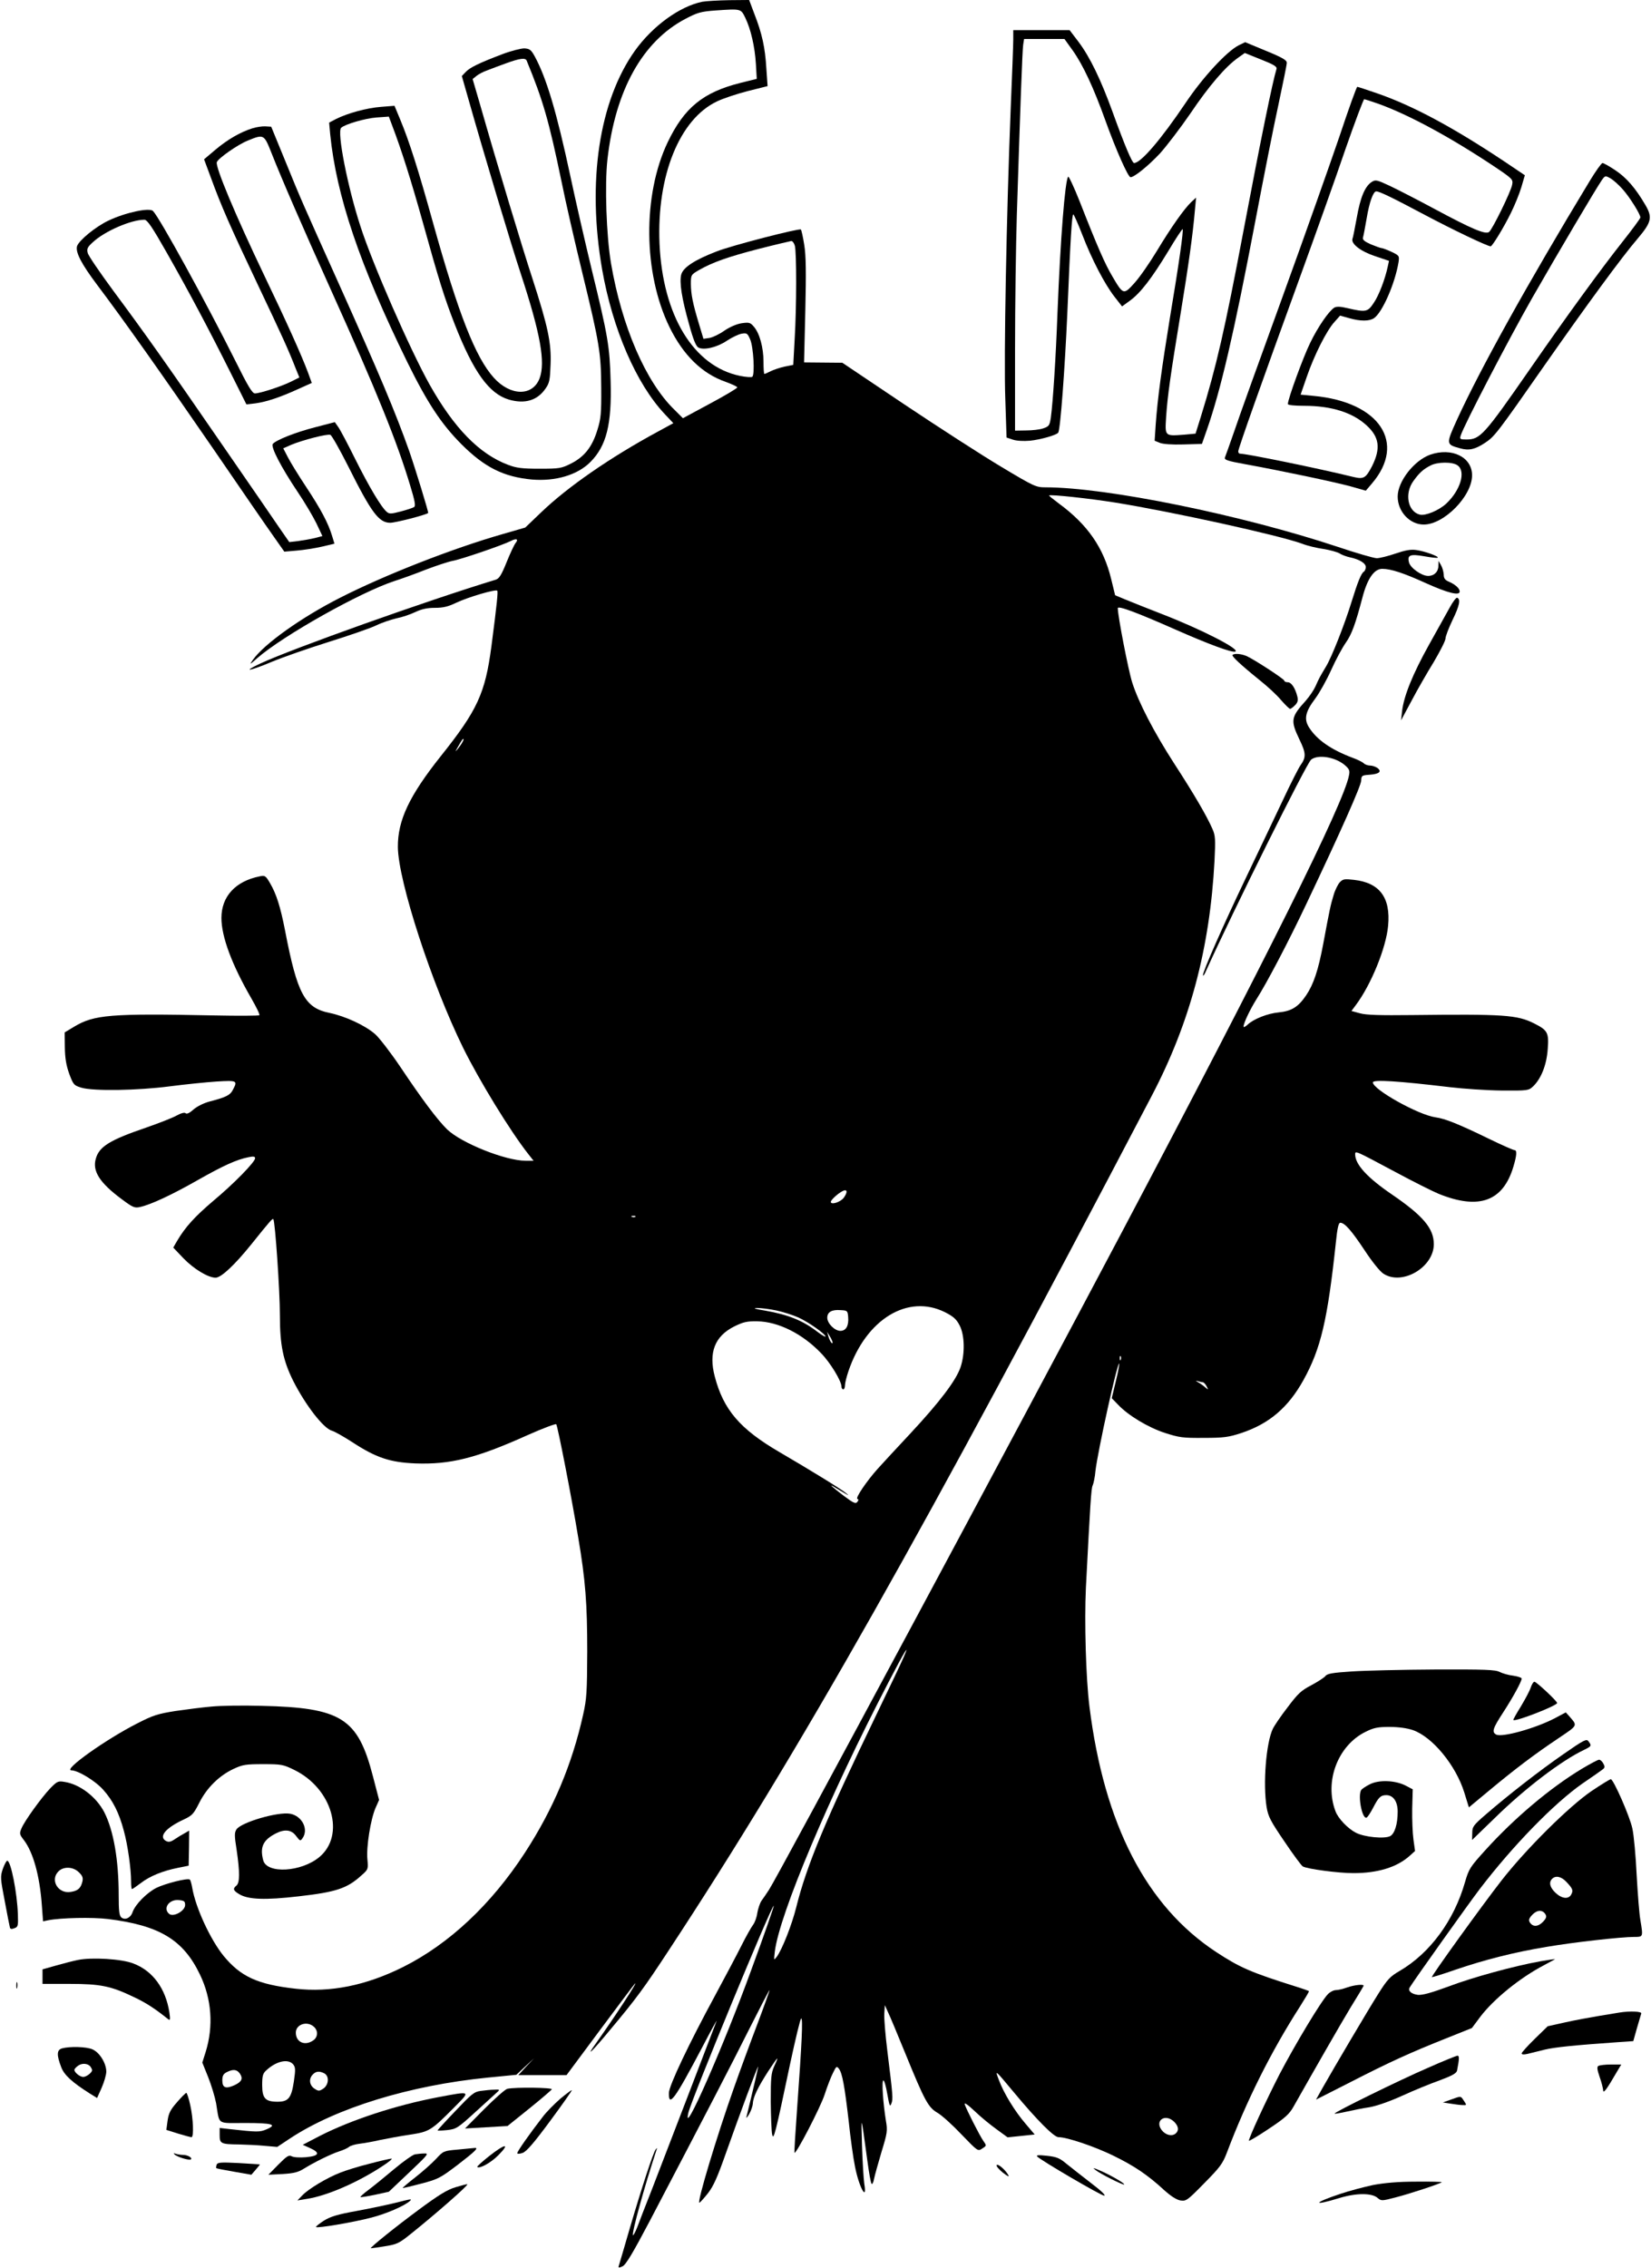
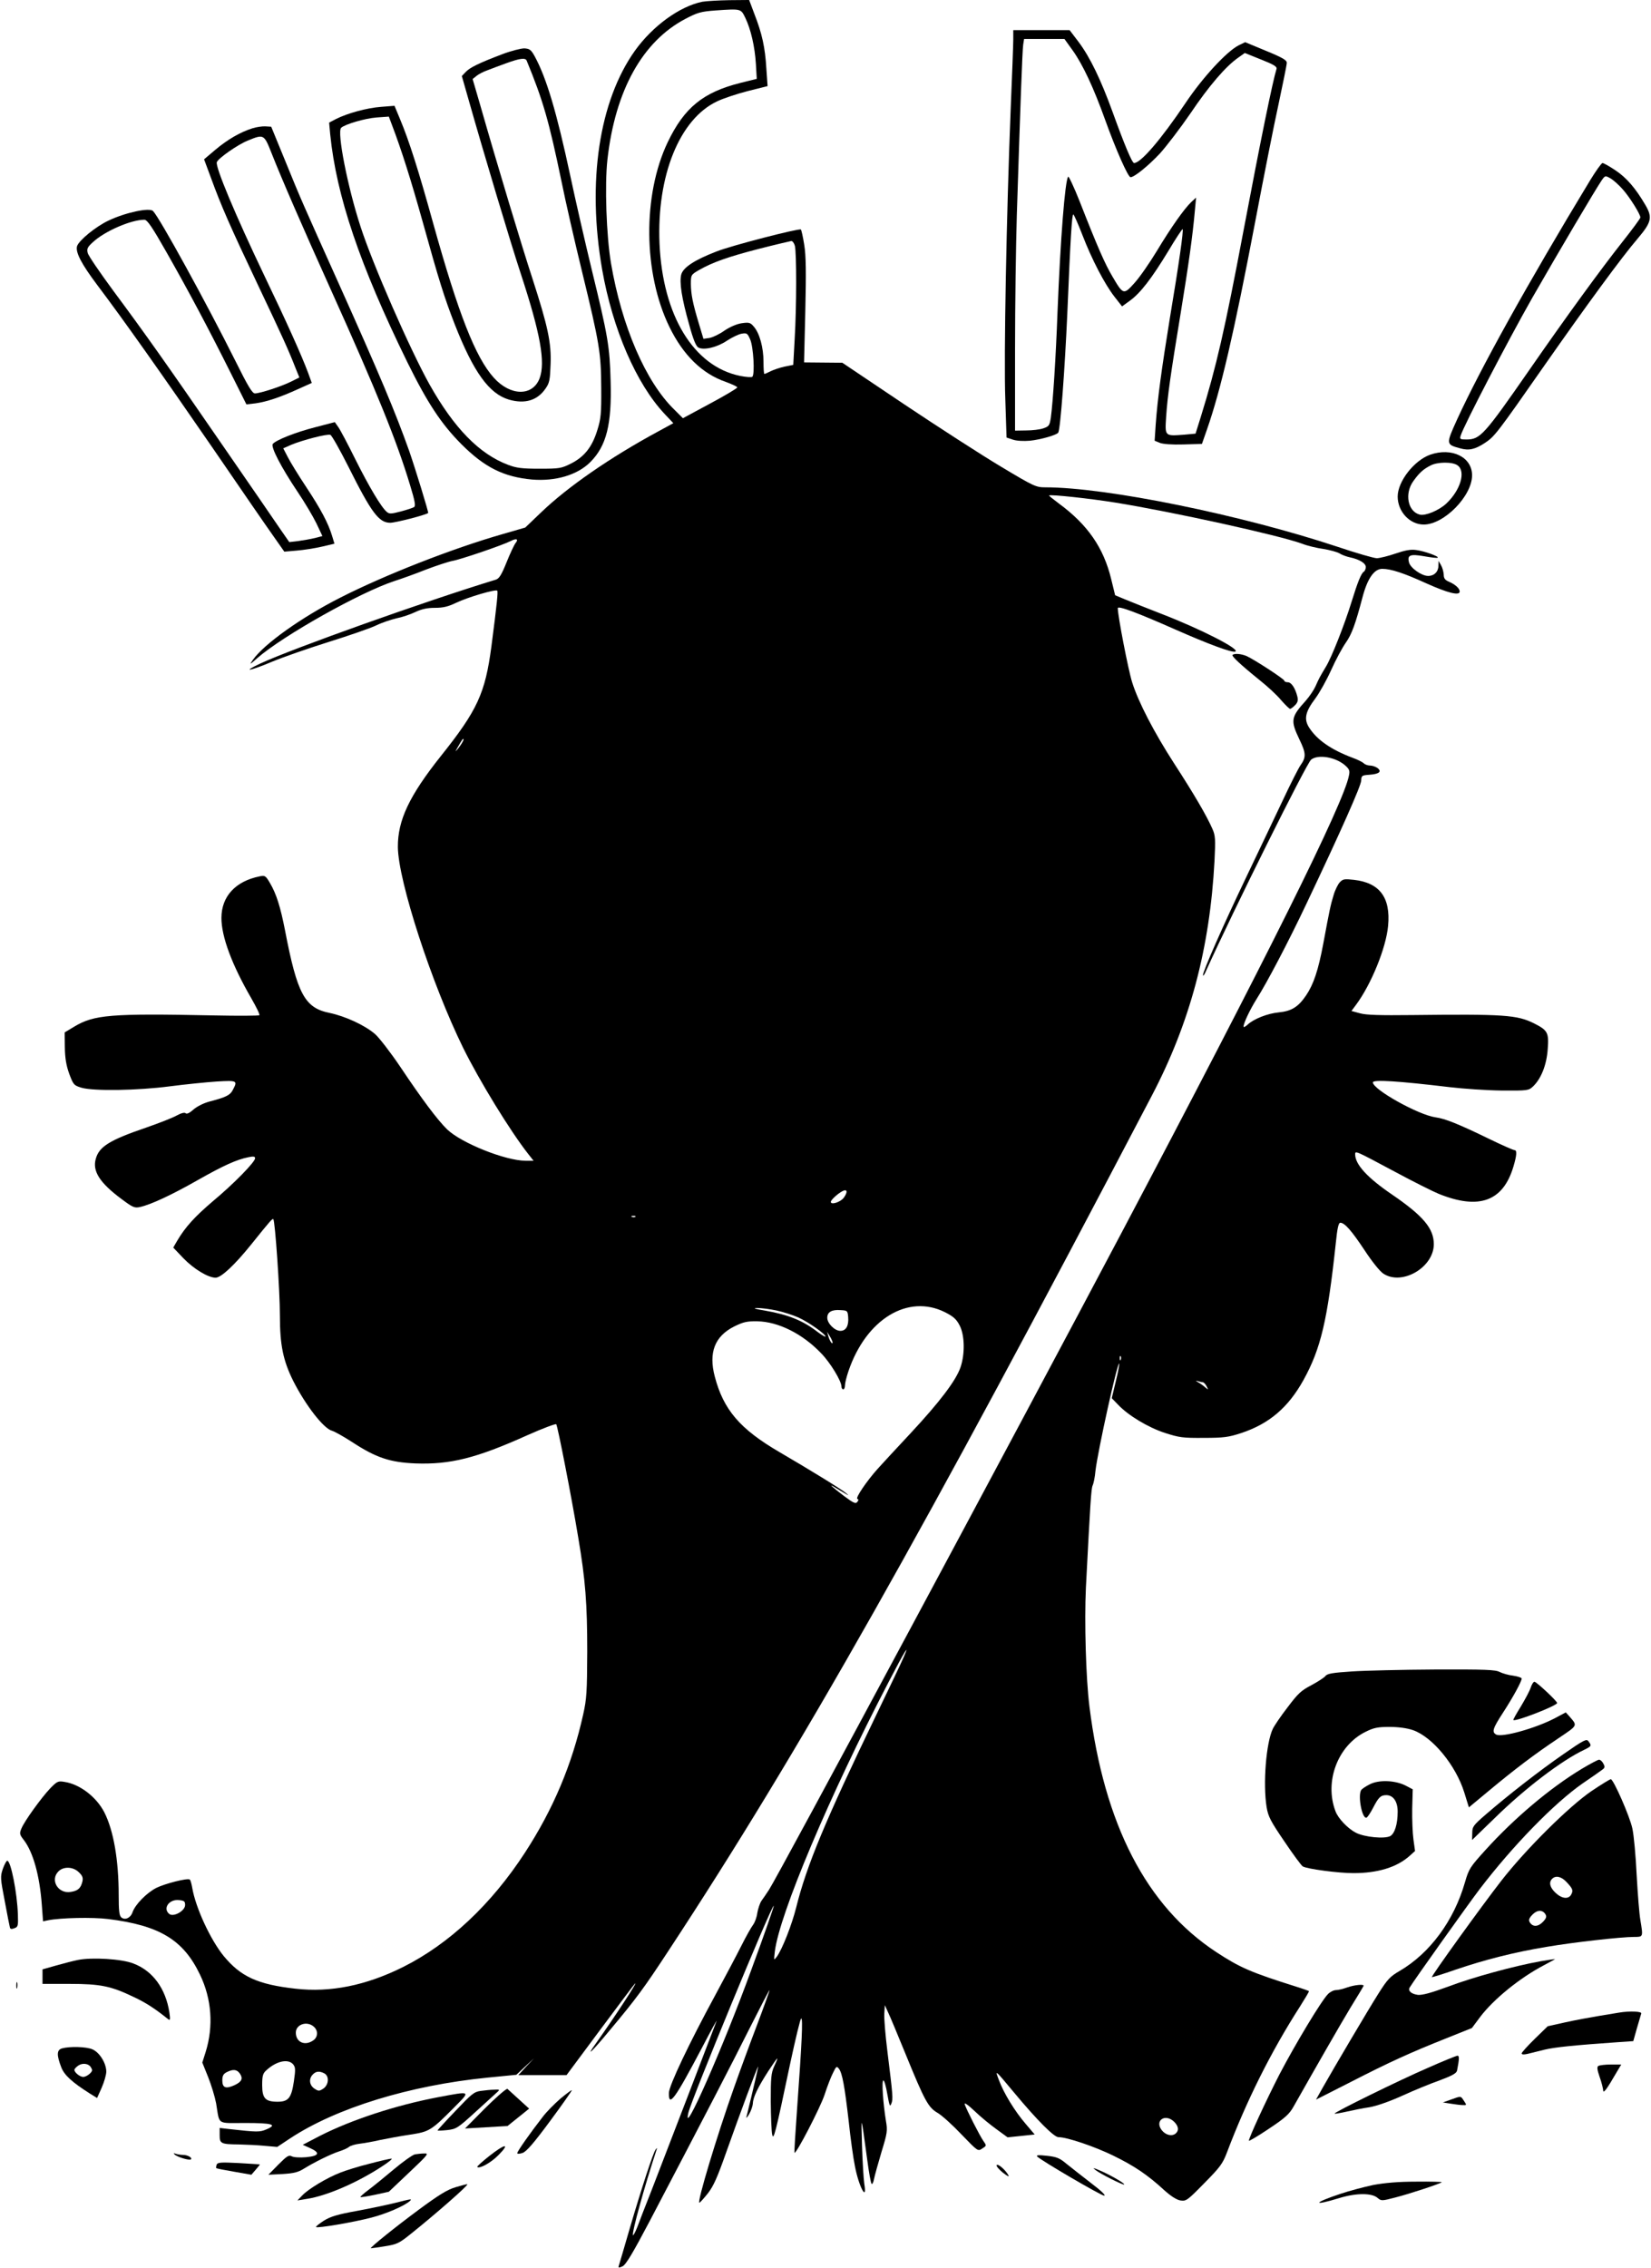
<svg xmlns="http://www.w3.org/2000/svg" version="1.0" width="932pt" height="1280pt" viewBox="0 0 932 1280" preserveAspectRatio="xMidYMid meet">
  <g transform="translate(0,1280) scale(0.1,-0.1)" fill="#000000" stroke="none">
    <path d="M3964 12790 c-127 -26 -279 -136 -379 -275 -203 -284 -272 -741 -186 -1235 59 -337 193 -646 353 -816 l49 -52 -88 -48 c-268 -145 -508 -311 -658 -455 l-90 -86 -128 -37 c-283 -81 -666 -231 -917 -359 -219 -111 -429 -261 -492 -350 -21 -30 -20 -30 24 9 147 128 582 372 774 435 38 12 119 41 179 65 61 23 128 45 150 49 43 7 281 88 328 112 33 17 46 11 27 -12 -7 -9 -30 -57 -50 -107 -29 -72 -42 -93 -61 -99 -397 -121 -1151 -390 -1329 -473 -109 -51 -62 -44 66 10 60 25 203 75 318 111 115 36 237 78 270 94 33 16 85 33 115 40 31 6 78 22 105 35 36 17 67 24 111 24 48 0 75 7 121 29 65 31 221 77 231 68 5 -6 -1 -69 -33 -315 -35 -264 -79 -360 -285 -618 -179 -225 -244 -363 -243 -514 2 -192 191 -772 369 -1134 91 -184 264 -467 367 -598 l30 -38 -45 0 c-114 0 -363 100 -443 177 -55 54 -142 170 -263 351 -56 83 -121 167 -144 187 -58 50 -167 100 -256 119 -141 28 -183 107 -252 466 -26 133 -49 206 -85 267 -24 41 -28 44 -57 38 -137 -27 -217 -113 -217 -235 0 -106 59 -264 169 -454 28 -49 49 -91 45 -95 -3 -3 -119 -4 -257 -1 -585 12 -676 4 -789 -64 l-53 -32 1 -84 c1 -62 8 -103 25 -150 23 -61 26 -65 69 -78 69 -20 317 -16 500 8 85 11 203 23 263 27 116 7 119 5 92 -46 -15 -31 -40 -43 -129 -66 -35 -9 -73 -28 -94 -46 -22 -20 -38 -27 -44 -21 -6 6 -25 1 -51 -13 -23 -13 -100 -43 -172 -68 -205 -70 -265 -107 -284 -175 -21 -70 22 -137 145 -228 64 -48 74 -52 105 -45 62 14 178 68 324 151 148 84 222 117 288 130 28 6 37 4 37 -6 0 -21 -121 -145 -239 -243 -102 -87 -155 -145 -201 -223 l-22 -38 57 -60 c59 -61 140 -110 182 -110 31 0 106 70 199 185 114 142 122 150 127 145 10 -11 37 -404 37 -542 0 -168 18 -255 75 -370 70 -138 172 -270 220 -282 14 -4 64 -32 112 -63 136 -89 214 -115 358 -121 197 -7 343 29 634 160 85 38 158 65 161 61 8 -9 87 -414 124 -638 41 -242 51 -374 51 -645 -1 -227 -3 -266 -23 -355 -63 -283 -169 -534 -329 -780 -190 -292 -428 -515 -688 -645 -209 -104 -410 -145 -608 -122 -213 24 -308 68 -404 184 -75 92 -159 273 -178 386 -4 23 -10 44 -14 46 -14 9 -139 -23 -188 -47 -55 -28 -120 -94 -135 -138 -11 -32 -42 -46 -63 -29 -12 10 -15 39 -15 124 0 201 -29 366 -81 469 -45 87 -138 159 -226 172 -35 6 -41 3 -80 -37 -50 -53 -145 -184 -162 -226 -12 -28 -11 -34 14 -66 52 -68 89 -200 101 -365 l7 -93 29 6 c71 14 249 18 338 7 290 -36 425 -117 519 -314 66 -137 77 -291 32 -436 l-19 -60 33 -82 c18 -45 38 -111 45 -148 21 -125 0 -111 165 -111 153 0 183 -9 119 -36 -38 -16 -51 -16 -212 2 l-52 6 0 -40 c0 -48 6 -52 108 -53 42 -1 109 -4 147 -8 l70 -6 74 49 c260 171 673 298 1113 342 l163 16 50 47 50 46 -45 -47 -44 -48 136 0 136 0 188 253 c103 138 192 257 197 262 28 28 -120 -197 -222 -340 -58 -80 -19 -43 81 78 150 179 194 239 333 451 744 1132 1429 2344 2727 4823 216 412 328 834 354 1326 6 121 5 142 -12 180 -32 73 -103 195 -216 369 -113 175 -202 346 -237 458 -22 70 -81 375 -81 418 0 16 109 -25 324 -120 188 -83 320 -132 339 -125 33 11 -194 127 -414 212 -79 31 -171 67 -204 81 l-60 25 -22 90 c-43 179 -134 309 -296 428 -32 24 -57 44 -55 45 8 7 230 -17 373 -40 323 -52 923 -184 1055 -232 30 -12 85 -25 122 -30 36 -6 77 -17 90 -25 12 -8 39 -18 58 -22 53 -11 90 -33 90 -55 0 -10 -5 -22 -11 -26 -15 -9 -35 -59 -69 -169 -39 -127 -113 -315 -145 -367 -36 -60 -40 -68 -59 -111 -9 -20 -33 -56 -54 -80 -85 -94 -88 -112 -37 -219 38 -78 39 -101 6 -147 -10 -14 -55 -102 -99 -196 -44 -93 -137 -289 -207 -435 -133 -278 -245 -532 -244 -553 0 -6 5 -1 12 13 161 357 571 1179 598 1203 38 31 135 16 190 -30 26 -23 30 -31 24 -59 -29 -156 -459 -1020 -1283 -2579 -573 -1084 -1948 -3647 -1991 -3709 -14 -21 -33 -50 -43 -63 -9 -14 -19 -45 -23 -68 -3 -24 -14 -54 -24 -67 -10 -13 -40 -66 -66 -118 -26 -52 -93 -178 -148 -280 -146 -269 -260 -508 -261 -550 -2 -85 34 -35 187 255 49 94 86 161 82 150 -10 -28 -290 -756 -365 -950 -35 -88 -72 -184 -83 -214 -12 -30 -23 -49 -24 -44 -6 18 64 271 132 478 6 16 5 17 -4 5 -15 -21 -79 -217 -146 -445 -30 -104 -58 -198 -61 -208 -5 -15 -2 -16 20 -6 19 9 57 72 155 258 326 622 461 882 562 1084 60 119 111 217 113 217 2 0 -29 -87 -69 -193 -40 -105 -100 -268 -133 -362 -95 -268 -209 -646 -194 -645 4 1 25 24 48 53 32 41 54 91 103 230 74 209 180 495 181 485 0 -6 -24 -111 -66 -283 -3 -11 4 -4 15 15 11 19 20 46 21 60 1 35 28 91 88 184 57 86 62 90 32 25 -17 -38 -19 -65 -19 -199 1 -85 4 -168 8 -185 8 -35 17 -2 102 402 30 139 57 253 62 253 10 0 4 -132 -23 -505 -10 -137 -17 -251 -15 -253 9 -9 146 255 170 328 15 47 37 103 48 124 18 37 20 38 33 22 19 -26 32 -98 55 -296 10 -96 26 -210 35 -253 22 -117 71 -207 53 -100 -4 27 -10 125 -13 218 -5 178 -6 179 30 -85 9 -69 20 -129 24 -133 4 -5 11 8 14 27 4 20 23 88 42 152 33 108 35 120 25 177 -16 100 -25 227 -14 227 5 0 15 -35 22 -77 12 -67 15 -75 23 -53 10 26 9 39 -23 298 -11 89 -19 184 -17 210 l3 47 18 -40 c11 -22 54 -126 97 -231 111 -272 130 -306 183 -337 24 -14 85 -69 135 -122 92 -95 92 -96 117 -79 25 16 25 16 6 43 -21 30 -95 176 -105 206 -4 13 17 -1 55 -37 33 -32 89 -78 124 -103 l63 -46 77 8 76 8 -51 60 c-62 72 -124 174 -151 247 -23 61 -25 62 87 -72 129 -155 224 -250 249 -250 49 0 205 -53 311 -105 117 -57 194 -109 286 -194 38 -34 69 -54 91 -58 33 -5 39 -1 135 97 89 90 104 110 128 173 110 291 249 570 413 825 29 46 52 84 50 86 -2 2 -35 14 -74 26 -254 80 -316 107 -450 195 -394 259 -632 720 -715 1385 -20 159 -29 479 -20 670 25 485 30 561 38 577 5 10 13 47 16 83 13 111 124 616 134 605 2 -2 -6 -47 -19 -99 l-23 -96 35 -36 c57 -61 170 -129 265 -160 81 -26 101 -29 219 -28 113 0 141 4 211 27 158 52 266 144 352 299 98 177 136 337 183 776 8 79 15 112 25 112 25 0 64 -45 137 -155 42 -64 86 -119 106 -132 105 -70 285 35 285 166 0 89 -60 160 -237 281 -138 94 -207 169 -207 226 0 22 1 21 224 -98 104 -56 216 -112 248 -125 228 -92 364 -42 422 156 19 64 20 91 5 91 -6 0 -68 27 -138 61 -179 87 -254 117 -308 124 -97 14 -353 157 -353 197 0 17 142 8 435 -27 77 -9 208 -18 292 -19 148 -1 152 0 177 23 46 44 77 122 83 211 7 93 0 106 -77 145 -96 48 -170 53 -690 47 -181 -2 -258 0 -293 10 l-48 13 26 35 c85 114 170 322 181 446 15 159 -48 243 -193 259 -53 6 -62 5 -80 -14 -10 -11 -27 -44 -35 -73 -17 -55 -23 -85 -58 -273 -28 -150 -55 -230 -97 -292 -44 -65 -82 -89 -155 -96 -63 -6 -141 -37 -175 -69 -13 -12 -23 -17 -23 -11 0 20 37 97 72 153 60 94 182 327 281 536 200 421 310 670 311 699 1 28 4 30 46 33 56 4 72 18 46 38 -11 8 -30 14 -42 14 -13 0 -29 6 -36 13 -7 7 -35 21 -63 31 -122 46 -202 102 -246 172 -29 47 -20 88 35 161 24 32 65 105 91 163 26 58 63 126 82 153 34 48 55 107 94 255 28 107 66 162 112 162 49 0 122 -24 249 -82 123 -55 188 -71 188 -46 0 18 -25 40 -62 56 -21 9 -28 19 -28 39 -1 16 -7 39 -15 53 l-14 25 -1 -27 c0 -34 -24 -58 -58 -58 -37 0 -100 45 -108 76 -11 42 6 49 86 35 39 -7 73 -11 76 -8 8 7 -74 37 -120 43 -32 5 -63 -1 -119 -20 -41 -14 -89 -26 -105 -26 -16 0 -116 29 -223 65 -543 180 -1303 335 -1648 335 -53 0 -64 5 -251 117 -107 64 -352 222 -545 351 l-350 235 -108 1 -108 1 7 291 c5 216 4 311 -6 372 -7 45 -16 84 -19 87 -13 7 -393 -91 -476 -124 -122 -47 -187 -89 -199 -129 -12 -43 2 -135 45 -286 22 -81 38 -120 51 -127 31 -17 106 1 161 38 29 19 66 37 84 40 29 5 33 2 48 -33 18 -41 27 -196 12 -210 -4 -4 -36 -2 -70 5 -262 54 -436 341 -454 746 -16 384 113 703 325 803 33 16 111 42 173 58 l112 28 -7 101 c-7 117 -24 195 -67 305 l-30 80 -112 -1 c-62 -1 -130 -5 -153 -9z m243 -90 c32 -66 54 -164 60 -260 l5 -85 -93 -23 c-210 -53 -316 -139 -410 -335 -142 -298 -138 -739 10 -1042 78 -160 185 -264 318 -310 35 -13 64 -26 65 -31 0 -5 -69 -46 -153 -91 l-154 -83 -48 48 c-162 157 -297 470 -358 827 -26 154 -36 442 -20 585 44 390 198 667 441 794 67 35 86 41 170 47 144 10 142 10 167 -41z m280 -1287 c10 -38 10 -344 -1 -525 l-8 -147 -50 -10 c-27 -6 -62 -18 -78 -26 -16 -8 -31 -15 -35 -15 -3 0 -5 31 -5 68 0 81 -22 161 -54 198 -20 24 -27 26 -69 20 -28 -4 -67 -21 -98 -42 -28 -20 -66 -38 -84 -41 l-34 -5 -25 83 c-36 119 -45 167 -46 226 0 51 1 53 44 78 76 44 166 76 341 121 94 24 176 43 182 44 7 0 16 -12 20 -27z m-1876 -2800 c-5 -10 -17 -27 -26 -38 -16 -19 -17 -19 -3 5 26 46 29 50 34 50 3 0 0 -8 -5 -17z m2152 -2572 c-19 -25 -73 -42 -73 -23 0 10 37 45 65 60 28 15 32 -4 8 -37z m-1176 -107 c-3 -3 -12 -4 -19 -1 -8 3 -5 6 6 6 11 1 17 -2 13 -5z m1748 -539 c47 -24 64 -39 82 -74 29 -55 31 -161 5 -237 -26 -75 -118 -196 -282 -372 -80 -86 -164 -176 -186 -201 -61 -68 -127 -165 -114 -169 8 -3 7 -8 -1 -18 -9 -11 -22 -5 -73 33 -71 54 -93 74 -53 50 15 -9 39 -24 55 -33 25 -15 26 -15 7 1 -26 22 -207 133 -375 231 -223 130 -316 239 -365 426 -36 136 0 228 110 283 51 25 71 30 130 29 118 -2 255 -70 360 -180 52 -53 115 -157 115 -188 0 -9 5 -16 10 -16 6 0 10 11 10 23 0 13 9 49 20 81 100 293 336 436 545 331z m-952 10 c38 -8 94 -26 125 -40 57 -26 152 -93 152 -107 0 -4 -21 8 -46 27 -83 64 -167 97 -294 119 -60 10 -73 14 -45 15 22 0 71 -6 108 -14z m405 -37 c4 -49 -12 -78 -44 -78 -32 0 -74 42 -74 74 0 32 25 47 75 43 38 -2 40 -3 43 -39z m-88 -142 c0 -18 -17 8 -24 34 l-7 25 15 -25 c9 -14 15 -29 16 -34z m1627 -98 c-3 -8 -6 -5 -6 6 -1 11 2 17 5 13 3 -3 4 -12 1 -19z m463 -128 c5 0 15 -10 21 -22 11 -22 11 -22 -7 -7 -10 9 -28 22 -39 28 -17 10 -17 12 -2 7 10 -3 23 -6 27 -6z m-1689 -1552 c-10 -24 -78 -167 -151 -318 -293 -607 -397 -859 -455 -1092 -25 -100 -79 -237 -110 -280 -17 -22 -17 -22 -11 30 26 210 308 878 642 1520 92 177 123 227 85 140z m-4655 -1214 c20 -19 24 -31 19 -52 -9 -37 -25 -52 -66 -58 -71 -12 -118 67 -69 116 29 29 84 27 116 -6z m599 -184 c0 -33 -66 -70 -90 -50 -37 31 -1 83 54 78 31 -3 36 -7 36 -28z m3195 -369 c-157 -432 -392 -964 -354 -803 18 77 472 1177 482 1168 2 -3 -55 -167 -128 -365z m-2468 -318 c25 -22 23 -59 -4 -77 -47 -33 -98 -10 -98 44 0 47 64 68 102 33z m-118 -211 c14 -17 15 -28 5 -97 -14 -94 -31 -115 -92 -115 -69 0 -87 19 -87 94 0 52 4 66 23 83 56 52 122 67 151 35z m-300 -53 c19 -28 11 -46 -29 -65 -50 -23 -70 -16 -70 26 0 27 6 37 25 47 36 18 57 16 74 -8z m477 1 c29 -16 25 -65 -6 -86 -23 -15 -27 -15 -50 0 -29 19 -33 56 -9 80 18 19 38 20 65 6z m4796 -272 c26 -25 30 -50 9 -68 -22 -17 -57 -8 -79 21 -39 53 20 94 70 47z" />
    <path d="M5720 12578 c0 -29 -7 -210 -15 -403 -23 -575 -39 -1392 -30 -1627 l7 -217 36 -12 c21 -7 60 -9 96 -6 59 6 152 32 160 46 12 19 37 357 51 671 18 432 26 560 34 560 3 0 26 -51 50 -113 55 -143 127 -280 182 -351 l43 -55 44 32 c60 43 124 127 217 280 42 71 79 126 81 124 6 -6 -20 -191 -72 -502 -46 -283 -69 -449 -80 -601 l-6 -91 29 -12 c18 -7 68 -11 133 -9 l105 3 28 80 c78 223 153 545 272 1170 47 248 106 547 132 665 25 118 47 224 47 235 1 15 -22 29 -117 68 l-118 49 -37 -18 c-68 -35 -203 -181 -300 -326 -138 -205 -252 -338 -290 -338 -11 0 -53 99 -122 290 -66 181 -126 306 -191 393 l-51 67 -159 0 -159 0 0 -52z m335 -62 c58 -81 119 -212 185 -396 59 -164 128 -320 142 -320 21 0 99 63 165 133 38 42 116 144 173 227 105 156 200 266 269 314 l38 27 92 -37 c71 -28 91 -40 87 -53 -22 -71 -89 -398 -186 -911 -106 -562 -154 -770 -241 -1051 l-30 -96 -65 -6 c-110 -8 -108 -10 -101 102 8 118 24 232 82 584 45 275 68 440 80 577 l7 75 -27 -25 c-40 -38 -113 -141 -195 -277 -40 -66 -96 -147 -125 -179 -62 -69 -64 -69 -126 37 -41 69 -83 164 -184 422 -32 81 -62 144 -65 140 -18 -20 -44 -356 -60 -758 -10 -271 -26 -513 -38 -602 -7 -44 -10 -49 -42 -60 -19 -7 -63 -12 -97 -12 l-63 -1 0 458 c0 251 5 592 10 757 19 595 31 931 36 963 l5 32 114 0 114 0 46 -64z" />
    <path d="M2835 12494 c-134 -51 -182 -75 -206 -100 l-22 -23 38 -133 c85 -300 239 -814 295 -983 111 -338 140 -500 106 -590 -39 -102 -164 -101 -258 3 -104 115 -200 360 -343 873 -82 296 -135 463 -186 585 l-32 77 -76 -6 c-80 -6 -190 -36 -255 -69 l-38 -20 6 -66 c35 -347 166 -736 436 -1287 113 -229 190 -346 304 -461 132 -132 239 -185 399 -200 132 -11 256 25 329 98 92 92 122 214 115 457 -5 196 -15 254 -107 631 -38 157 -92 393 -120 525 -78 364 -135 555 -202 678 -20 36 -28 42 -58 44 -19 0 -75 -14 -125 -33z m138 -36 c93 -226 125 -337 197 -683 22 -110 74 -337 115 -505 100 -411 108 -462 109 -660 1 -144 -2 -174 -22 -237 -29 -95 -73 -150 -147 -188 -56 -28 -65 -30 -179 -30 -99 0 -131 4 -178 22 -162 61 -304 206 -443 453 -110 197 -321 678 -390 892 -73 224 -134 535 -109 557 22 20 134 53 199 58 l70 5 18 -48 c53 -139 106 -306 174 -549 91 -328 122 -426 180 -575 106 -270 194 -392 306 -425 90 -26 161 -5 207 63 22 31 25 49 28 135 5 123 -15 215 -103 487 -59 180 -196 634 -295 980 l-42 144 21 17 c12 10 40 25 64 33 23 9 71 27 107 40 75 27 106 31 113 14z" />
-     <path d="M7562 12032 c-52 -152 -196 -560 -322 -907 -126 -346 -249 -688 -273 -760 -25 -71 -48 -137 -52 -146 -5 -14 12 -20 117 -39 204 -37 497 -99 590 -124 l88 -25 35 41 c196 230 42 460 -330 494 l-73 7 35 101 c42 122 112 261 156 309 l32 36 50 -14 c66 -19 116 -18 142 0 47 33 118 195 138 316 5 35 4 37 -40 58 -24 11 -50 21 -56 21 -5 0 -33 10 -60 21 -36 16 -48 26 -45 38 3 9 12 58 21 109 15 91 37 152 54 152 19 0 94 -37 273 -132 158 -84 355 -178 373 -178 9 0 75 108 114 188 21 42 48 108 59 145 l20 68 -116 78 c-290 193 -517 315 -720 385 -57 20 -107 36 -110 36 -4 0 -49 -125 -100 -278z m220 182 c174 -63 408 -190 657 -356 101 -68 103 -71 97 -101 -7 -39 -111 -251 -130 -266 -20 -16 -98 17 -308 130 -93 50 -206 108 -250 129 -77 36 -83 37 -105 23 -38 -25 -64 -87 -84 -202 -11 -58 -21 -112 -24 -118 -10 -28 45 -71 126 -98 l80 -27 -7 -32 c-15 -71 -50 -163 -79 -205 -34 -52 -45 -54 -148 -30 -41 10 -63 10 -75 3 -31 -20 -92 -108 -136 -199 -39 -79 -126 -317 -126 -345 0 -6 37 -10 93 -10 153 0 273 -38 352 -111 72 -66 80 -130 30 -230 -35 -67 -47 -74 -103 -61 -204 50 -605 132 -643 132 -5 0 -9 6 -9 13 0 16 132 388 348 982 88 242 204 567 257 723 54 155 102 282 106 282 4 0 41 -12 81 -26z" />
    <path d="M1425 12076 c-70 -22 -141 -64 -208 -120 l-65 -55 39 -105 c58 -159 108 -273 265 -604 138 -291 171 -363 214 -473 l20 -49 -48 -24 c-52 -26 -174 -66 -203 -66 -15 0 -40 42 -110 183 -163 326 -427 807 -465 846 -19 21 -155 -8 -250 -53 -73 -34 -168 -112 -179 -145 -10 -34 25 -101 113 -218 153 -203 358 -493 654 -923 156 -228 311 -453 344 -499 l59 -84 70 6 c38 3 102 13 141 22 l72 17 -13 43 c-22 73 -64 152 -146 276 -43 65 -90 141 -104 169 l-26 50 45 20 c65 27 204 63 221 56 8 -3 53 -83 101 -178 131 -262 173 -318 237 -318 29 0 197 43 214 55 4 2 -73 252 -107 350 -79 222 -167 431 -400 950 -204 454 -210 466 -301 690 l-78 190 -33 2 c-18 1 -51 -4 -73 -11z m109 -143 c56 -142 174 -414 336 -773 257 -570 370 -849 445 -1098 27 -88 32 -117 23 -123 -7 -5 -41 -16 -75 -25 -54 -14 -65 -15 -79 -3 -31 25 -100 141 -179 299 -42 85 -85 166 -96 181 l-19 27 -111 -29 c-113 -29 -220 -72 -239 -94 -13 -16 46 -130 139 -269 40 -59 88 -140 107 -179 l34 -72 -42 -11 c-24 -6 -66 -13 -94 -17 l-51 -6 -50 72 c-27 40 -170 248 -318 462 -327 475 -447 644 -626 885 -75 102 -141 198 -144 213 -6 23 -1 33 30 61 67 62 215 126 290 126 16 0 43 -39 127 -187 125 -220 236 -429 360 -677 l89 -178 52 6 c63 9 138 34 239 80 l78 35 -21 58 c-37 99 -122 288 -247 548 -163 341 -278 615 -268 640 8 22 117 98 173 121 93 38 93 38 137 -73z" />
    <path d="M8976 11782 c-352 -581 -620 -1064 -751 -1350 -63 -139 -63 -140 18 -162 49 -14 84 -6 140 31 54 36 67 52 337 439 233 333 434 608 525 714 78 92 84 119 44 188 -56 96 -107 155 -170 197 -33 22 -66 41 -73 41 -6 -1 -37 -44 -70 -98z m185 -51 c39 -44 99 -140 99 -158 0 -6 -46 -68 -103 -140 -114 -144 -310 -412 -522 -718 -257 -370 -279 -395 -357 -395 -36 0 -39 2 -32 23 17 55 267 536 403 775 150 262 357 612 393 665 19 27 20 27 50 10 17 -10 48 -38 69 -62z" />
    <path d="M8073 10234 c-91 -33 -183 -151 -183 -236 0 -85 68 -158 147 -158 115 0 273 161 273 278 0 103 -115 159 -237 116z m155 -60 c48 -34 17 -140 -64 -216 -41 -38 -117 -70 -149 -62 -68 17 -88 119 -36 190 33 46 55 66 96 87 39 21 124 22 153 1z" />
-     <path d="M8184 9372 c-17 -31 -70 -126 -117 -210 -92 -165 -142 -289 -152 -374 l-6 -53 59 110 c32 61 89 160 126 220 36 61 66 120 66 132 0 12 18 59 40 105 39 80 47 118 25 125 -5 1 -24 -23 -41 -55z" />
    <path d="M6958 9104 c-7 -6 45 -55 154 -143 43 -34 97 -84 120 -112 24 -27 46 -49 51 -49 4 0 16 9 27 20 15 15 19 27 14 48 -12 49 -34 82 -54 82 -11 0 -20 4 -20 9 0 9 -169 119 -213 139 -31 13 -70 16 -79 6z" />
    <path d="M7630 3368 c-107 -7 -138 -12 -148 -26 -7 -9 -43 -32 -80 -52 -58 -30 -76 -48 -134 -125 -38 -49 -75 -104 -83 -121 -38 -80 -56 -310 -35 -441 9 -54 22 -79 101 -195 49 -73 96 -136 103 -140 26 -15 202 -38 286 -38 138 0 245 33 317 97 l31 28 -9 65 c-5 36 -8 114 -7 174 l3 109 -40 21 c-59 30 -151 34 -203 7 -22 -11 -44 -26 -48 -32 -20 -33 5 -164 30 -156 6 2 23 28 38 57 30 58 42 70 74 70 39 0 64 -36 64 -93 0 -71 -17 -124 -42 -138 -32 -17 -146 -6 -194 19 -45 23 -100 80 -115 121 -64 168 13 371 169 448 48 24 70 28 137 28 50 0 99 -7 131 -18 110 -38 242 -198 290 -352 l26 -84 112 93 c144 120 260 208 392 296 114 77 110 70 62 126 l-19 21 -62 -33 c-109 -57 -299 -110 -331 -92 -26 14 -19 35 39 124 56 86 105 176 105 192 0 5 -21 12 -47 16 -27 3 -61 13 -77 21 -24 13 -84 15 -365 14 -185 -1 -397 -6 -471 -11z" />
    <path d="M8641 3277 c-6 -19 -32 -67 -56 -107 -25 -40 -44 -74 -42 -76 11 -11 247 81 247 96 0 11 -117 120 -128 120 -6 0 -15 -15 -21 -33z" />
-     <path d="M1195 3170 c-49 -4 -141 -16 -204 -25 -100 -16 -127 -24 -218 -71 -175 -89 -419 -262 -370 -264 38 0 136 -60 180 -110 54 -60 89 -129 116 -231 22 -79 41 -215 41 -286 0 -24 2 -43 5 -43 3 0 25 15 50 34 50 39 124 69 210 86 l60 12 2 99 1 99 -26 -15 c-15 -8 -40 -23 -56 -34 -22 -15 -34 -17 -48 -10 -45 24 -4 74 100 122 47 22 55 31 87 94 42 84 112 153 193 191 51 24 69 27 167 27 104 0 114 -2 177 -33 214 -105 289 -369 140 -492 -102 -84 -295 -95 -316 -18 -20 75 -1 115 71 152 51 26 89 21 115 -15 21 -28 24 -29 35 -13 37 50 -1 126 -68 139 -69 13 -277 -48 -304 -88 -12 -19 -12 -35 1 -117 18 -124 18 -184 -1 -200 -22 -18 -19 -28 16 -49 50 -30 145 -34 334 -12 213 24 275 45 355 118 39 34 39 36 34 91 -7 68 18 226 46 290 l20 45 -35 134 c-85 328 -178 387 -630 397 -104 3 -230 1 -280 -4z" />
    <path d="M8825 2901 c-133 -92 -307 -227 -440 -342 -68 -59 -74 -67 -74 -103 l-1 -39 128 124 c169 166 376 324 505 385 41 20 43 23 24 48 -11 15 -24 9 -142 -73z" />
    <path d="M8930 2819 c-178 -107 -380 -277 -544 -458 -87 -96 -94 -106 -116 -182 -62 -217 -198 -401 -369 -501 -54 -31 -69 -48 -118 -125 -62 -98 -259 -432 -317 -535 l-37 -66 195 99 c220 113 339 167 543 248 l142 57 47 63 c75 99 223 220 361 292 32 17 59 32 61 33 1 2 -34 -3 -80 -11 -151 -27 -385 -91 -522 -143 -98 -36 -146 -49 -172 -47 -37 5 -58 23 -46 42 26 43 331 471 395 555 188 246 422 486 582 597 50 34 99 68 109 76 16 11 17 17 7 35 -6 12 -17 22 -24 22 -7 0 -50 -23 -97 -51z" />
    <path d="M8984 2693 c-125 -85 -369 -326 -509 -506 -109 -140 -397 -539 -392 -544 2 -1 62 17 133 42 164 56 333 99 515 129 153 26 419 56 494 56 51 0 51 -1 35 95 -6 33 -15 148 -21 255 -5 107 -16 225 -24 261 -14 68 -107 279 -122 279 -5 0 -54 -30 -109 -67z m-143 -511 c37 -39 41 -49 29 -72 -15 -29 -53 -25 -89 9 -32 30 -39 59 -19 79 20 20 51 13 79 -16z m-117 -184 c8 -13 5 -23 -14 -43 -27 -28 -57 -30 -74 -3 -8 13 -5 23 14 43 27 28 57 30 74 3z" />
    <path d="M16 2254 c-15 -44 -14 -53 11 -183 14 -75 27 -142 29 -148 2 -9 10 -10 25 -4 21 7 22 14 20 77 -4 124 -40 304 -60 304 -5 0 -16 -21 -25 -46z" />
    <path d="M440 1740 c-25 -5 -80 -19 -122 -31 l-78 -22 0 -41 0 -41 153 0 c174 0 233 -12 362 -74 68 -32 118 -64 194 -125 12 -9 13 -3 7 39 -21 134 -94 234 -203 275 -65 26 -234 36 -313 20z" />
    <path d="M92 1595 c0 -16 2 -22 5 -12 2 9 2 23 0 30 -3 6 -5 -1 -5 -18z" />
    <path d="M7605 1585 c-22 -8 -50 -15 -63 -15 -13 0 -33 -10 -45 -22 -38 -38 -185 -283 -274 -453 -76 -148 -173 -358 -173 -375 0 -4 51 26 112 67 95 63 117 84 141 127 120 212 262 460 320 556 39 63 72 118 74 123 7 12 -49 7 -92 -8z" />
    <path d="M9140 1443 c-14 -2 -65 -11 -115 -19 -49 -8 -135 -24 -189 -36 l-99 -22 -73 -71 c-41 -40 -74 -77 -74 -82 0 -7 11 -8 33 -3 17 4 61 15 97 24 59 14 169 25 412 42 l88 6 20 71 c12 40 23 78 25 85 4 12 -65 15 -125 5z" />
    <path d="M350 1241 c-30 -9 -31 -37 -4 -107 17 -44 61 -84 160 -147 l42 -26 26 58 c14 32 26 73 26 91 0 47 -38 109 -79 126 -35 15 -128 17 -171 5z m162 -105 c4 -6 8 -14 8 -18 0 -13 -32 -38 -50 -38 -19 0 -50 25 -50 40 0 5 10 16 22 24 23 16 57 12 70 -8z" />
    <path d="M8060 1131 c-162 -70 -532 -252 -526 -258 2 -2 32 3 67 11 35 8 94 20 130 25 40 7 112 32 185 65 65 30 161 69 212 87 69 26 93 39 97 54 13 67 14 85 2 85 -6 -1 -82 -31 -167 -69z" />
    <path d="M9023 1142 c-9 -5 -7 -21 7 -62 11 -30 19 -64 20 -75 0 -22 21 6 74 98 l28 47 -59 0 c-32 0 -63 -4 -70 -8z" />
-     <path d="M2864 1013 c-11 -2 -69 -53 -130 -114 l-109 -110 120 7 120 7 122 98 c67 54 124 103 128 109 6 10 -204 13 -251 3z" />
+     <path d="M2864 1013 c-11 -2 -69 -53 -130 -114 l-109 -110 120 7 120 7 122 98 z" />
    <path d="M2713 1001 c-37 -5 -52 -18 -142 -113 -56 -58 -101 -108 -101 -110 0 -2 24 -1 54 2 52 6 59 10 163 105 59 54 115 105 123 112 12 11 9 13 -20 11 -19 0 -54 -4 -77 -7z" />
    <path d="M3163 957 c-33 -29 -78 -74 -99 -102 -71 -91 -144 -195 -144 -205 0 -5 12 -5 30 1 22 8 63 55 156 181 69 93 124 172 122 173 -2 2 -31 -20 -65 -48z" />
-     <path d="M999 937 c-37 -42 -47 -62 -53 -104 l-7 -52 67 -21 c36 -11 70 -20 75 -20 14 0 10 105 -7 181 -8 38 -19 69 -22 69 -4 0 -28 -24 -53 -53z" />
    <path d="M2470 965 c-236 -45 -486 -127 -663 -217 l-98 -51 40 -18 c61 -27 53 -45 -21 -52 -35 -3 -70 -1 -81 5 -17 9 -28 1 -76 -47 l-56 -57 80 4 c64 4 88 10 120 30 58 36 153 83 200 98 22 7 47 18 55 25 8 7 35 15 60 18 25 3 77 12 115 21 39 8 114 22 168 30 111 17 120 22 252 155 93 94 97 92 -95 56z" />
    <path d="M8190 952 l-45 -16 45 -7 c25 -4 55 -8 68 -8 22 -1 22 0 6 24 -19 29 -15 28 -74 7z" />
    <path d="M2761 633 c-39 -31 -69 -58 -67 -61 13 -12 78 24 121 68 67 68 36 64 -54 -7z" />
-     <path d="M2584 670 c-80 -7 -81 -8 -122 -52 -23 -25 -76 -72 -117 -104 -41 -32 -73 -59 -72 -61 2 -1 49 10 105 25 96 25 108 32 207 107 100 77 120 97 93 94 -7 -1 -49 -5 -94 -9z" />
    <path d="M985 643 c14 -15 85 -36 93 -28 9 9 -19 25 -45 25 -12 0 -30 3 -40 6 -12 5 -15 4 -8 -3z" />
    <path d="M2342 643 c-13 -3 -66 -40 -117 -83 -50 -42 -115 -95 -143 -116 -28 -21 -50 -40 -47 -42 2 -2 39 4 82 13 l78 17 115 109 c106 100 113 109 85 107 -16 0 -41 -3 -53 -5z" />
    <path d="M5855 631 c22 -23 361 -221 378 -221 12 0 -17 28 -74 71 -52 40 -114 89 -139 109 -38 32 -55 39 -110 45 -46 5 -62 4 -55 -4z" />
    <path d="M2085 590 c-61 -15 -134 -38 -164 -50 -75 -29 -180 -92 -214 -128 l-28 -29 55 9 c110 17 282 91 421 182 39 25 63 45 55 45 -8 0 -65 -13 -125 -29z" />
    <path d="M1223 585 c-3 -9 -4 -18 -2 -20 3 -2 48 -11 101 -20 l97 -17 25 29 c13 15 24 29 23 29 -1 1 -55 4 -120 8 -101 5 -118 4 -124 -9z" />
    <path d="M5626 582 c-3 -5 13 -24 35 -42 27 -21 38 -26 31 -14 -16 29 -59 67 -66 56z" />
    <path d="M6185 554 c28 -22 156 -86 161 -81 6 6 -90 60 -142 81 -36 15 -37 15 -19 0z" />
    <path d="M7751 470 c-51 -11 -135 -33 -185 -50 -154 -51 -160 -71 -7 -24 98 30 187 30 219 0 19 -16 24 -16 100 4 75 19 252 77 261 86 2 2 -63 4 -145 3 -103 0 -178 -7 -243 -19z" />
    <path d="M2573 458 c-48 -14 -95 -43 -210 -128 -130 -96 -274 -212 -270 -217 1 0 36 4 77 11 70 11 82 16 150 71 134 107 325 274 318 279 -2 2 -31 -6 -65 -16z" />
    <path d="M2230 369 c-41 -10 -138 -31 -215 -45 -111 -20 -150 -32 -188 -56 -26 -17 -46 -33 -43 -35 7 -8 208 26 312 53 83 21 190 67 219 95 12 12 6 11 -85 -12z" />
  </g>
</svg>